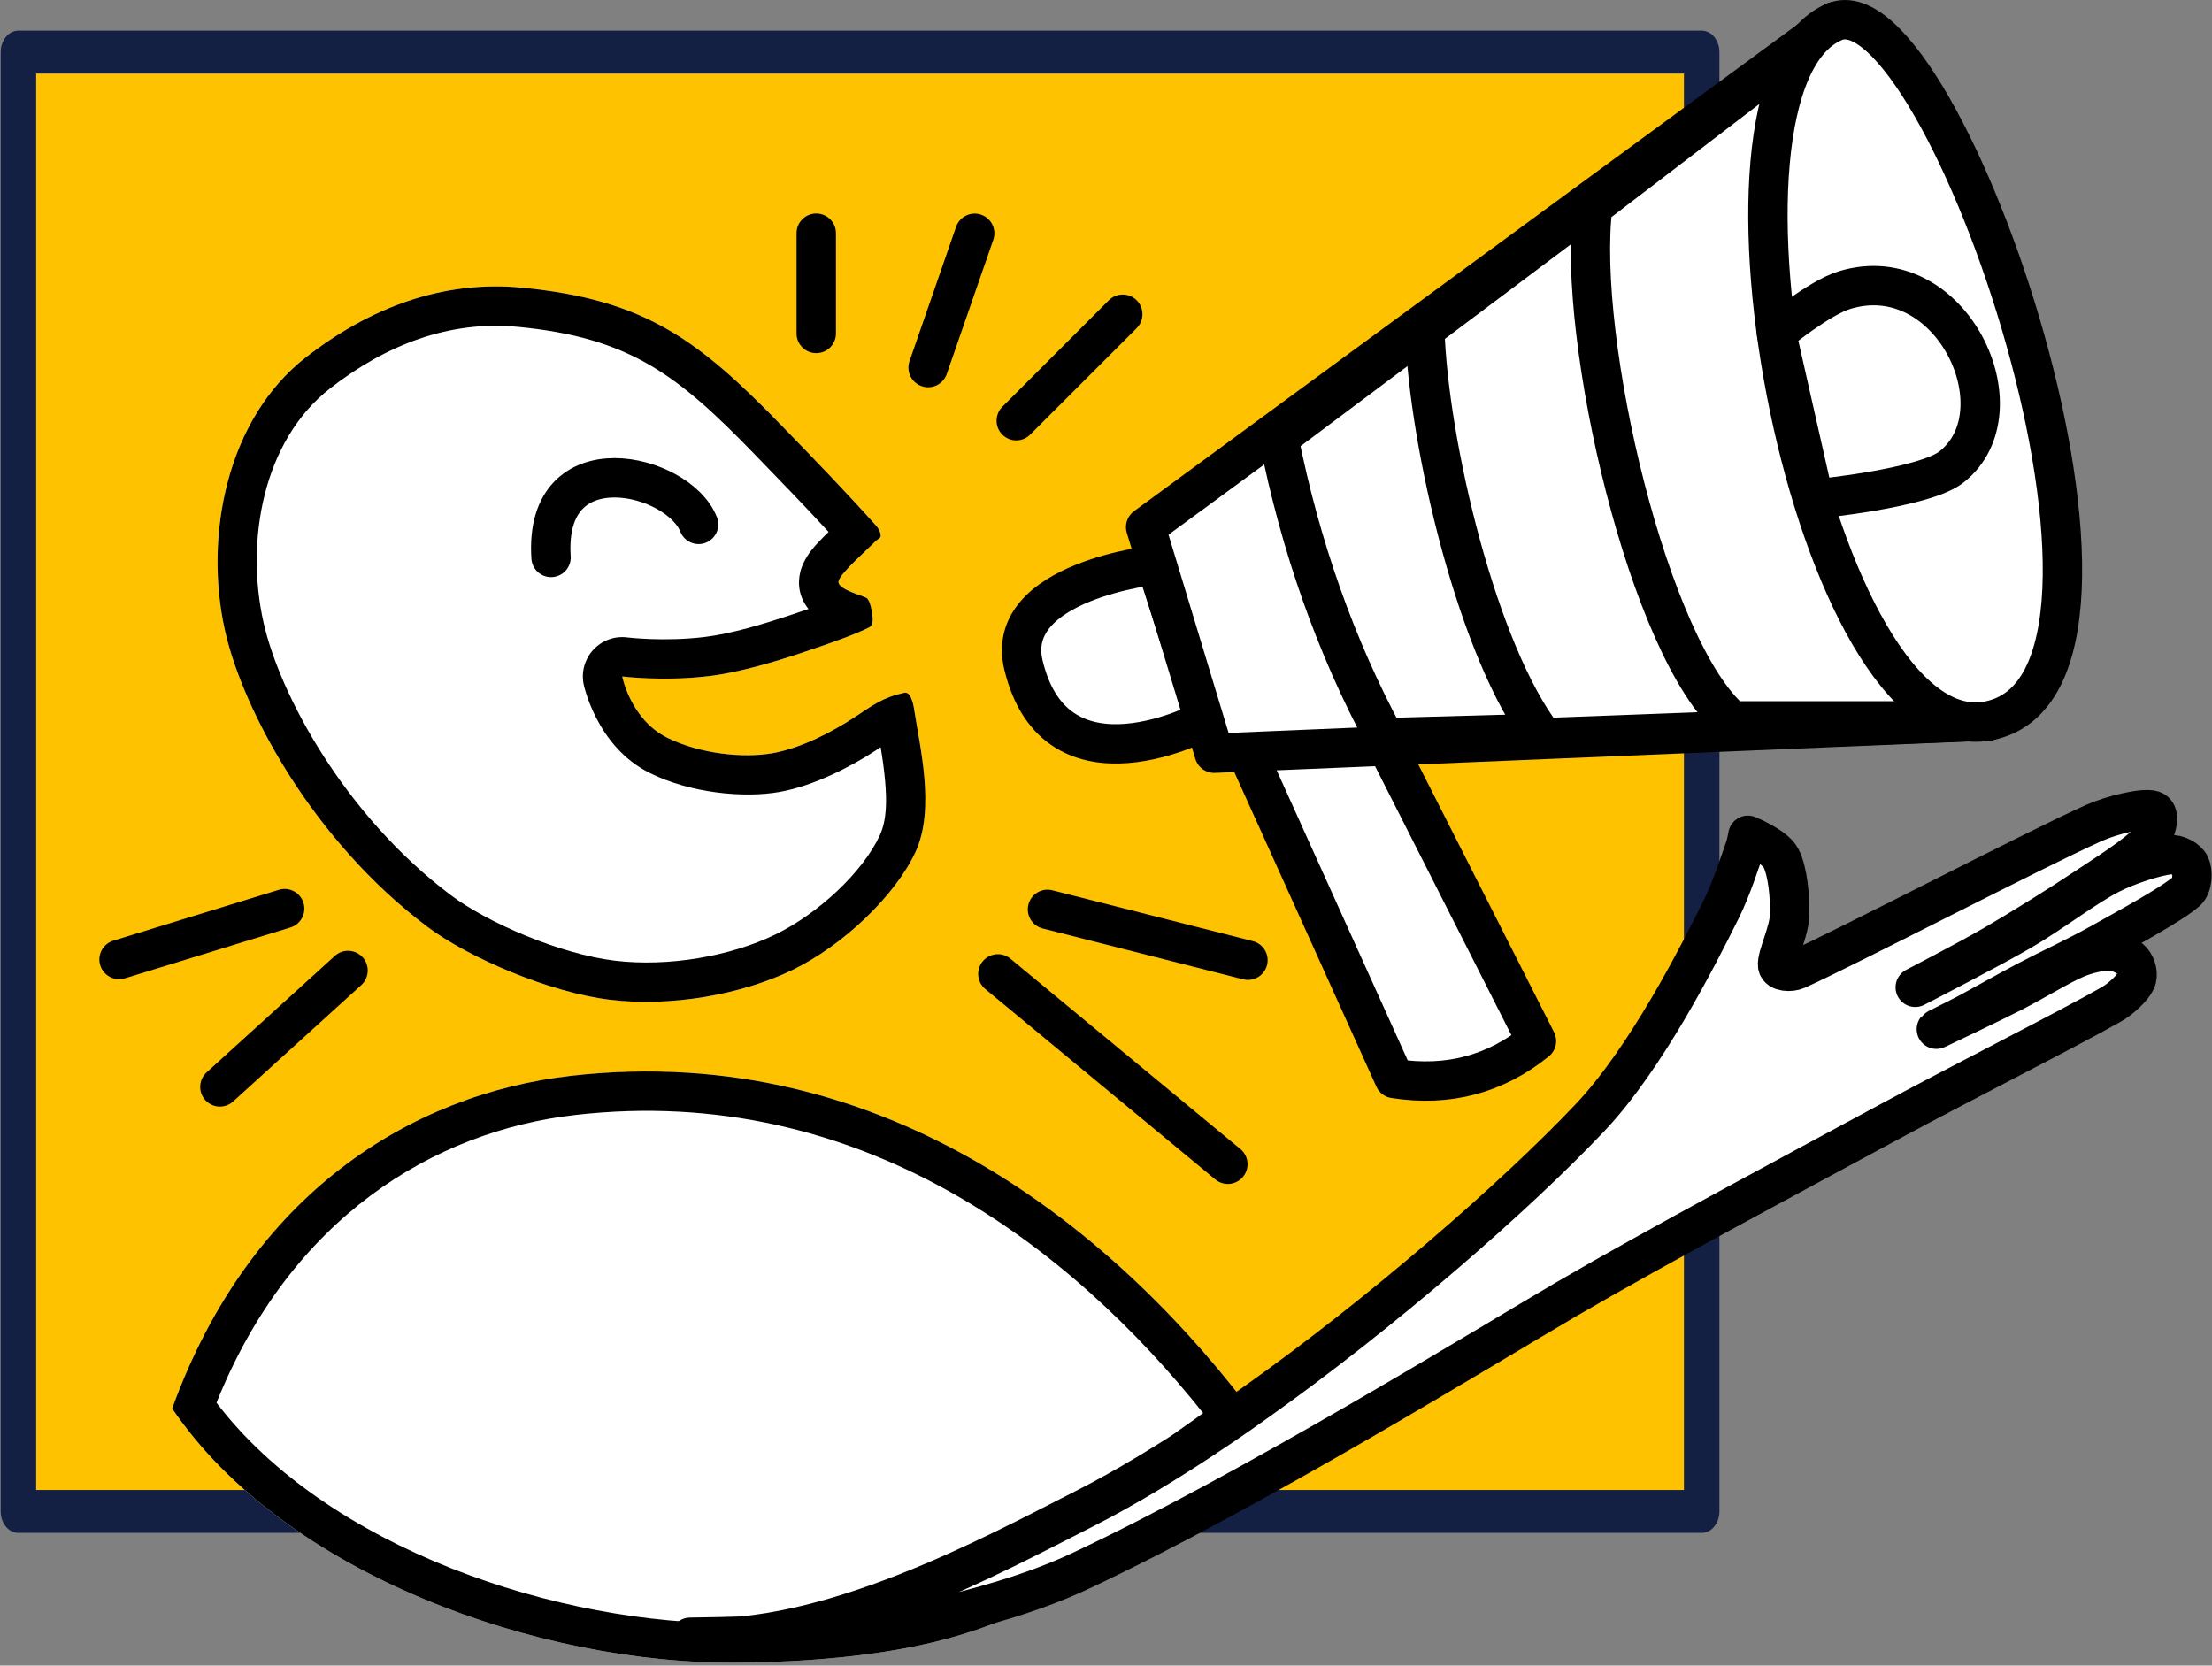
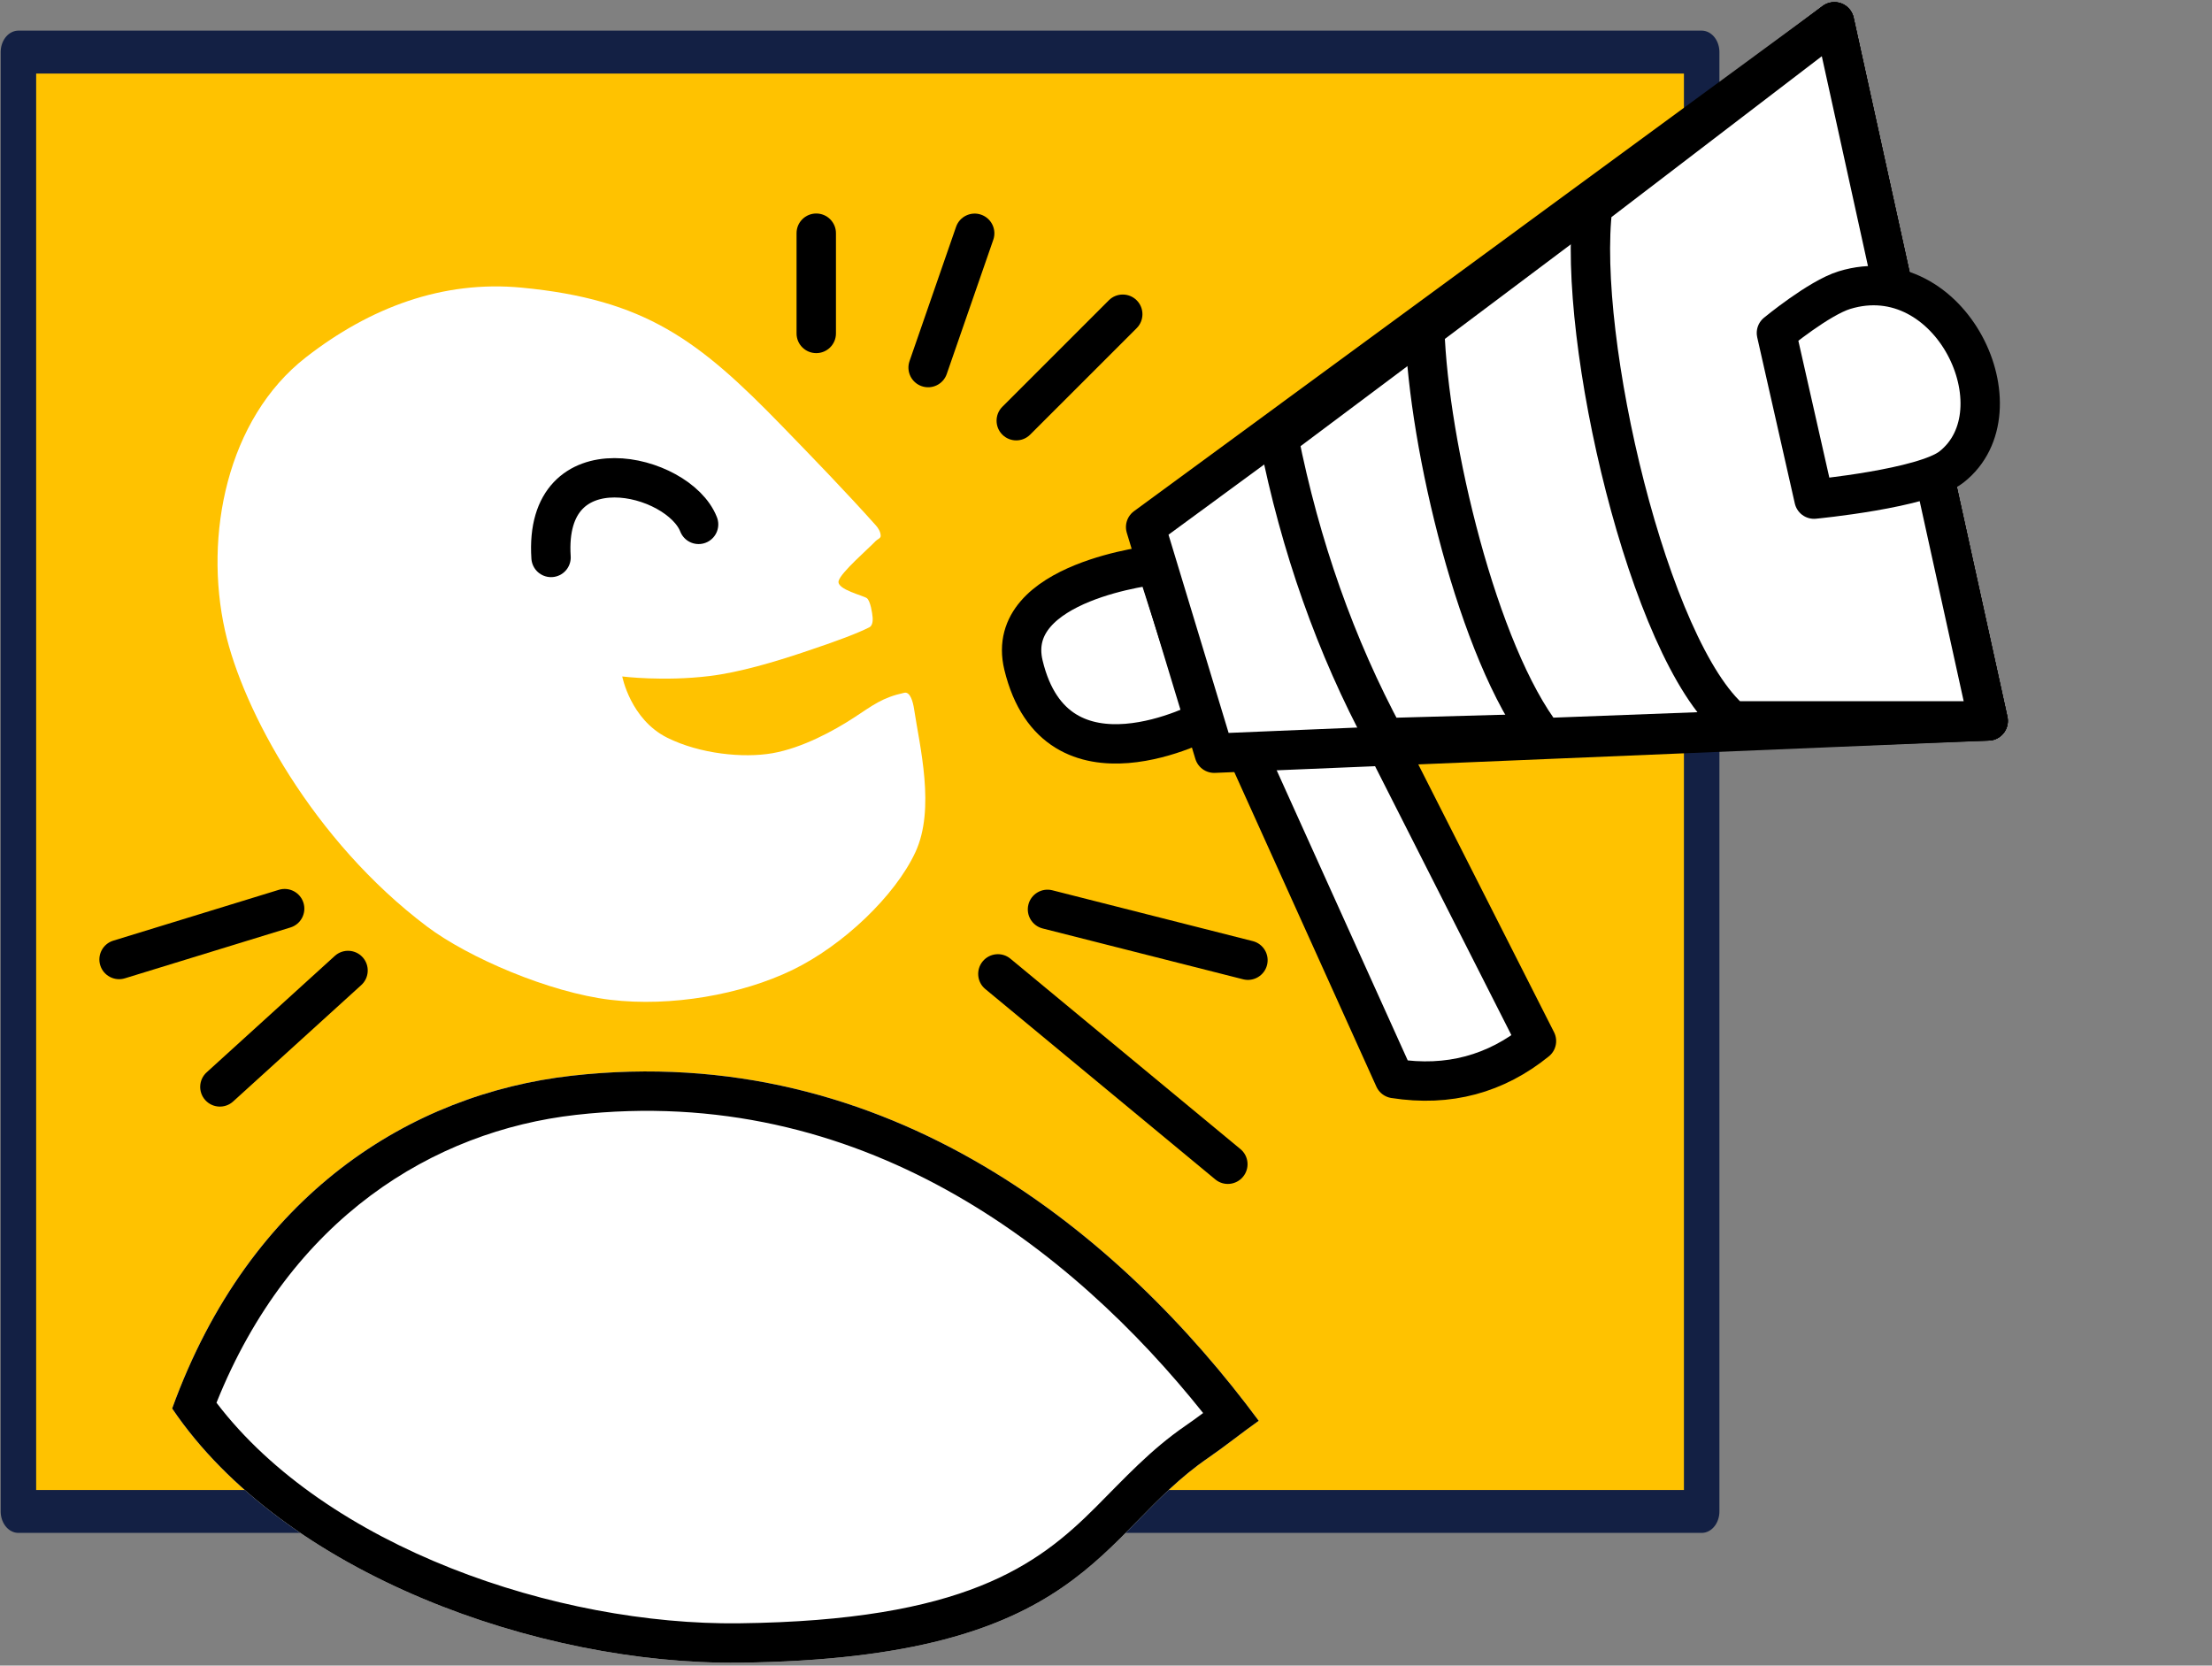
<svg xmlns="http://www.w3.org/2000/svg" width="100%" height="100%" viewBox="0 0 749 564" version="1.1" xml:space="preserve" style="fill-rule:evenodd;clip-rule:evenodd;stroke-linecap:round;stroke-linejoin:round;stroke-miterlimit:3;">
  <rect x="0" y="0" width="749" height="564" fill="#808080" stroke="none" />
  <g transform="matrix(1,0,0,1,-92.217,-1082.27)">
    <g transform="matrix(0.827,0,0,1,-656.829,100.037)">
      <rect x="913.278" y="999.87" width="689.192" height="494.171" style="fill:rgb(255,194,0);stroke:rgb(19,32,68);stroke-width:14.53px;" />
    </g>
    <g transform="matrix(1,0,0,1,-814.394,100.037)">
      <path d="M1176.33,1061.19C1176.33,1057.51 1179.32,1054.53 1183,1054.53C1186.68,1054.53 1189.67,1057.51 1189.67,1061.19L1189.67,1095.15C1189.67,1098.83 1186.68,1101.81 1183,1101.81C1179.32,1101.81 1176.33,1098.83 1176.33,1095.15L1176.33,1061.19Z" />
      <g transform="matrix(0.294,0.956,-1.651,0.507,2407.22,-379.05)">
        <path d="M1176.33,1061.19C1176.33,1059.06 1179.32,1057.33 1183,1057.33C1186.68,1057.33 1189.67,1059.06 1189.67,1061.19L1189.67,1095.15C1189.67,1097.28 1186.68,1099.01 1183,1099.01C1179.32,1099.01 1176.33,1097.28 1176.33,1095.15L1176.33,1061.19Z" />
      </g>
      <g transform="matrix(0.672,0.74,-1.278,1.161,1585.69,-796.601)">
        <path d="M1176.33,1061.19C1176.33,1059.06 1179.32,1057.33 1183,1057.33C1186.68,1057.33 1189.67,1059.06 1189.67,1061.19L1189.67,1095.15C1189.67,1097.28 1186.68,1099.01 1183,1099.01C1179.32,1099.01 1176.33,1097.28 1176.33,1095.15L1176.33,1061.19Z" />
      </g>
      <g transform="matrix(0.246,-0.969,1.999,0.507,-1151.04,1898.47)">
        <path d="M1176.33,1061.19C1176.33,1059.41 1179.32,1057.96 1183,1057.96C1186.68,1057.96 1189.67,1059.41 1189.67,1061.19L1189.67,1095.15C1189.67,1096.93 1186.68,1098.38 1183,1098.38C1179.32,1098.38 1176.33,1096.93 1176.33,1095.15L1176.33,1061.19Z" />
      </g>
      <g transform="matrix(0.638,-0.77,2.294,1.899,-1944.64,207.708)">
        <path d="M1176.33,1061.19C1176.33,1059.96 1179.32,1058.96 1183,1058.96C1186.68,1058.96 1189.67,1059.96 1189.67,1061.19L1189.67,1095.15C1189.67,1096.38 1186.68,1097.38 1183,1097.38C1179.32,1097.38 1176.33,1096.38 1176.33,1095.15L1176.33,1061.19Z" />
      </g>
      <path d="M1255.43,1129.41C1252.83,1132.01 1248.61,1132.01 1246.01,1129.41C1243.41,1126.81 1243.41,1122.58 1246.01,1119.98L1282.07,1083.92C1284.67,1081.32 1288.9,1081.32 1291.5,1083.92C1294.1,1086.52 1294.1,1090.74 1291.5,1093.35L1255.43,1129.41Z" />
      <g transform="matrix(0.887,-0.399,0.45,0.862,-394.619,636.257)">
        <path d="M1255.43,1129.41C1252.68,1132.17 1248.33,1132.29 1245.73,1129.69C1243.12,1127.09 1243.25,1122.74 1246.01,1119.98L1282.07,1083.92C1284.83,1081.16 1289.18,1081.03 1291.78,1083.63C1294.38,1086.24 1294.26,1090.59 1291.5,1093.35L1255.43,1129.41Z" />
      </g>
      <path d="M1298.1,1173.5C1298.1,1173.5 1246.32,1178.95 1253.16,1207.43C1264.22,1253.48 1314.9,1225.98 1314.9,1225.98L1298.1,1173.5Z" style="fill:white;stroke:black;stroke-width:13.33px;stroke-miterlimit:1.5;" />
      <path d="M1328.86,1237.02L1378.74,1347.45C1397.15,1350.33 1413.12,1345.88 1426.87,1334.76L1374.8,1232.04L1328.86,1237.02Z" style="fill:white;stroke:black;stroke-width:13.33px;stroke-miterlimit:1.5;" />
      <path d="M1294.53,1160.71L1317.75,1237.29L1579.82,1226.35L1527.75,989.625L1294.53,1160.71Z" style="fill:white;stroke:black;stroke-width:13.33px;stroke-miterlimit:1.5;" />
      <path d="M1339.6,1130.52C1346.92,1167.27 1358.86,1201.12 1375.51,1232.04L1579.82,1226.35L1527.75,989.625L1339.6,1130.52Z" style="fill:white;stroke:black;stroke-width:13.33px;stroke-miterlimit:1.5;" />
      <path d="M1389.05,1093.77C1390.32,1132.93 1407.05,1203.38 1429.33,1232.04L1579.82,1226.35L1527.75,989.625L1389.05,1093.77Z" style="fill:white;stroke:black;stroke-width:13.33px;stroke-miterlimit:1.5;" />
      <path d="M1445.93,1052.2C1440.37,1096.95 1464.93,1202.59 1493.21,1226.35L1579.82,1226.35L1527.75,989.625L1445.93,1052.2Z" style="fill:white;stroke:black;stroke-width:13.33px;stroke-miterlimit:1.5;" />
      <path d="M982.812,1195.86C988.797,1222.58 1012.54,1266.87 1051.22,1295.99C1065.16,1306.49 1092.67,1318.34 1113.28,1320.79C1133.89,1323.25 1157.67,1319.04 1174.89,1310.71C1192.1,1302.38 1209.69,1285.58 1216.56,1270.83C1223.4,1256.15 1218.03,1234.97 1216.11,1222.24C1215.79,1220.15 1214.89,1216.37 1212.82,1216.82C1205.35,1218.45 1202.28,1220.98 1195.78,1225.23C1188.93,1229.71 1178.24,1235.52 1168.16,1237.29C1158.31,1239.01 1143.62,1237.55 1132.54,1232.04C1120.09,1225.83 1117.31,1211.3 1117.31,1211.3C1117.31,1211.3 1131.27,1213.06 1146.91,1211.15C1157.08,1209.91 1169.03,1206.31 1178.25,1203.24C1190.92,1199.02 1197,1196.64 1200.97,1194.66C1202,1194.15 1202.19,1192.55 1202.1,1191.41C1201.98,1189.77 1201.34,1185.87 1200.21,1184.84C1199.24,1183.95 1189.85,1181.88 1190.57,1178.98C1191.29,1176.08 1200.77,1167.96 1203.14,1165.42C1203.69,1164.84 1204.82,1164.52 1204.82,1163.73C1204.82,1162.39 1204.04,1161.08 1203.14,1160.09C1192.89,1148.65 1182.2,1137.6 1171.5,1126.58C1143.21,1097.42 1125.12,1083.62 1083.19,1079.63C1056.5,1077.1 1031.85,1086.36 1010.18,1103.24C983.453,1124.06 975.587,1163.6 982.812,1195.86Z" style="fill:white;" />
-       <path d="M982.812,1195.86C975.587,1163.6 983.453,1124.06 1010.18,1103.24C1031.85,1086.36 1056.5,1077.1 1083.19,1079.63C1125.12,1083.62 1143.21,1097.42 1171.5,1126.58C1182.2,1137.6 1192.89,1148.65 1203.14,1160.09C1204.04,1161.08 1204.82,1162.39 1204.82,1163.73C1204.82,1164.52 1203.69,1164.84 1203.14,1165.42C1200.77,1167.96 1191.29,1176.08 1190.57,1178.98C1189.85,1181.88 1199.24,1183.95 1200.21,1184.84C1201.34,1185.87 1201.98,1189.77 1202.1,1191.41C1202.19,1192.55 1202,1194.15 1200.97,1194.66C1197,1196.64 1190.92,1199.02 1178.25,1203.24C1169.03,1206.31 1157.08,1209.91 1146.91,1211.15C1131.27,1213.06 1117.31,1211.3 1117.31,1211.3C1117.31,1211.3 1120.09,1225.83 1132.54,1232.04C1143.62,1237.55 1158.31,1239.01 1168.16,1237.29C1178.24,1235.52 1188.93,1229.71 1195.78,1225.23C1202.28,1220.98 1205.35,1218.45 1212.82,1216.82C1214.89,1216.37 1215.79,1220.15 1216.11,1222.24C1218.03,1234.97 1223.4,1256.15 1216.56,1270.83C1209.69,1285.58 1192.1,1302.38 1174.89,1310.71C1157.67,1319.04 1133.89,1323.25 1113.28,1320.79C1092.67,1318.34 1065.16,1306.49 1051.22,1295.99C1012.54,1266.87 988.797,1222.58 982.812,1195.86ZM1204.8,1235.24C1204.26,1235.6 1203.69,1235.99 1203.08,1236.39C1195.01,1241.67 1182.34,1248.34 1170.47,1250.42C1158.34,1252.55 1140.24,1250.76 1126.6,1243.97C1108.41,1234.92 1104.21,1213.81 1104.21,1213.81C1103.41,1209.62 1104.66,1205.29 1107.59,1202.18C1110.51,1199.07 1114.74,1197.54 1118.98,1198.08C1118.98,1198.08 1131.39,1199.62 1145.3,1197.92C1154.63,1196.78 1165.58,1193.4 1174.03,1190.59C1176.37,1189.81 1178.47,1189.1 1180.36,1188.45C1177.25,1184.49 1176.55,1180.13 1177.62,1175.78C1178.07,1173.97 1179.21,1171.29 1181.45,1168.45C1182.85,1166.67 1185.03,1164.45 1187.18,1162.35C1178.92,1153.38 1170.43,1144.62 1161.93,1135.86C1136.25,1109.39 1120,1096.53 1081.93,1092.91C1058.66,1090.69 1037.26,1099.04 1018.38,1113.75C995.589,1131.51 989.663,1165.44 995.823,1192.94C1001.35,1217.63 1023.5,1258.43 1059.24,1285.34C1071.74,1294.75 1096.38,1305.35 1114.85,1307.55C1132.99,1309.71 1153.93,1306.04 1169.08,1298.71C1183.62,1291.67 1198.66,1277.66 1204.47,1265.2C1206.96,1259.85 1206.86,1253.27 1206.33,1246.91C1206,1242.9 1205.41,1238.94 1204.8,1235.24Z" />
-       <path d="M1527.75,989.625C1476.47,1011.38 1520.97,1237.59 1579.82,1226.35C1646.15,1213.68 1564.44,974.059 1527.75,989.625Z" style="fill:white;stroke:black;stroke-width:13.33px;stroke-miterlimit:1.5;" />
      <path d="M1508.12,1094.99C1508.12,1094.99 1522.49,1083.13 1531.17,1080.47C1567.2,1069.45 1591.62,1121.33 1567.41,1140.35C1558.04,1147.71 1520.85,1151.25 1520.85,1151.25L1508.12,1094.99Z" style="fill:white;stroke:black;stroke-width:13.33px;stroke-miterlimit:1.5;" />
      <path d="M1093.2,1171C1090.59,1131.35 1136.4,1142.45 1143.16,1159.8" style="fill:none;stroke:black;stroke-width:13.33px;" />
      <path d="M1332.83,1463.35C1286.6,1400.91 1207.85,1334.32 1100.1,1346.51C1045.98,1352.64 991.277,1386.33 964.905,1459.18C1002.72,1515.13 1089.04,1546.06 1157.02,1545.26C1274.62,1543.86 1278.13,1501.7 1315.65,1475.95C1321.3,1472.08 1326.97,1467.5 1332.83,1463.35Z" style="fill:white;" />
      <path d="M1332.83,1463.35C1326.97,1467.5 1321.3,1472.08 1315.65,1475.95C1278.13,1501.7 1274.62,1543.86 1157.02,1545.26C1089.04,1546.06 1002.72,1515.13 964.905,1459.18C991.277,1386.33 1045.98,1352.64 1100.1,1346.51C1207.85,1334.32 1286.6,1400.91 1332.83,1463.35ZM1314,1460.72C1269.33,1404.73 1197.79,1348.87 1101.6,1359.76C1053.44,1365.21 1005,1394.66 979.916,1457.23C1017.27,1506.29 1095.23,1532.65 1156.86,1531.92C1233.16,1531.02 1257.89,1512.34 1277.64,1492.59C1287.35,1482.87 1296.14,1473.17 1308.11,1464.96C1310.07,1463.62 1312.03,1462.19 1314,1460.72Z" />
-       <path d="M1140.29,1536.65C1186.9,1539.47 1243.2,1508.63 1273.99,1493.02C1302.22,1478.7 1331.54,1457.29 1331.54,1457.29C1374.05,1427.18 1420,1387.17 1445.14,1360.54C1464.14,1340.41 1481.56,1305.96 1489.37,1290.26C1493.03,1282.92 1495.95,1273.48 1497.47,1269.28C1497.95,1267.93 1498.46,1265.08 1498.46,1265.08C1498.46,1265.08 1507.54,1268.75 1509.63,1272.75C1511.98,1277.25 1512.77,1286.05 1512.58,1292.12C1512.41,1297.97 1508.13,1306.12 1508.53,1309.2C1508.82,1311.39 1512.98,1311.53 1514.99,1310.63C1532.84,1302.58 1595.5,1269.92 1615.6,1260.92C1621.84,1258.13 1632.55,1255.6 1635.64,1256.65C1638.72,1257.71 1636.46,1264.58 1634.1,1267.27C1630.25,1271.67 1619.94,1278.1 1612.54,1283.04C1603.82,1288.86 1591.34,1296.61 1581.77,1302.2C1573.07,1307.28 1553.66,1317.32 1555.17,1316.54C1556.68,1315.75 1579.89,1303.86 1590.86,1297.49C1601.15,1291.52 1612.57,1282.64 1620.97,1278.33C1627.29,1275.09 1636.68,1272.16 1641.22,1271.65C1643.83,1271.36 1647.28,1273.18 1648.23,1275.27C1649.18,1277.35 1649.17,1282.17 1646.91,1284.13C1641.82,1288.55 1626.66,1296.72 1617.68,1301.76C1609.64,1306.27 1600.57,1310.39 1593.05,1314.35C1586.17,1317.97 1577.63,1322.82 1572.58,1325.52C1569.32,1327.25 1560.15,1331.76 1562.73,1330.55C1565.3,1329.35 1580.2,1322.25 1588.01,1318.29C1595.28,1314.61 1604.07,1309.13 1609.58,1306.8C1613.19,1305.26 1617.92,1304.15 1621.08,1304.28C1623.79,1304.39 1627.06,1305.88 1628.52,1307.56C1629.98,1309.24 1630.82,1312.27 1629.84,1314.35C1628.67,1316.81 1624.85,1320.43 1621.51,1322.34C1607.5,1330.35 1570.88,1348.82 1545.76,1362.41C1514.98,1379.06 1467.84,1404.17 1436.87,1422.25C1410.65,1437.55 1331.28,1486.58 1272.45,1514.19C1255.76,1522.02 1238.34,1526.57 1219.93,1531.09C1199.6,1536.09 1140.29,1536.65 1140.29,1536.65Z" style="fill:white;stroke:black;stroke-width:13.33px;" />
    </g>
  </g>
</svg>